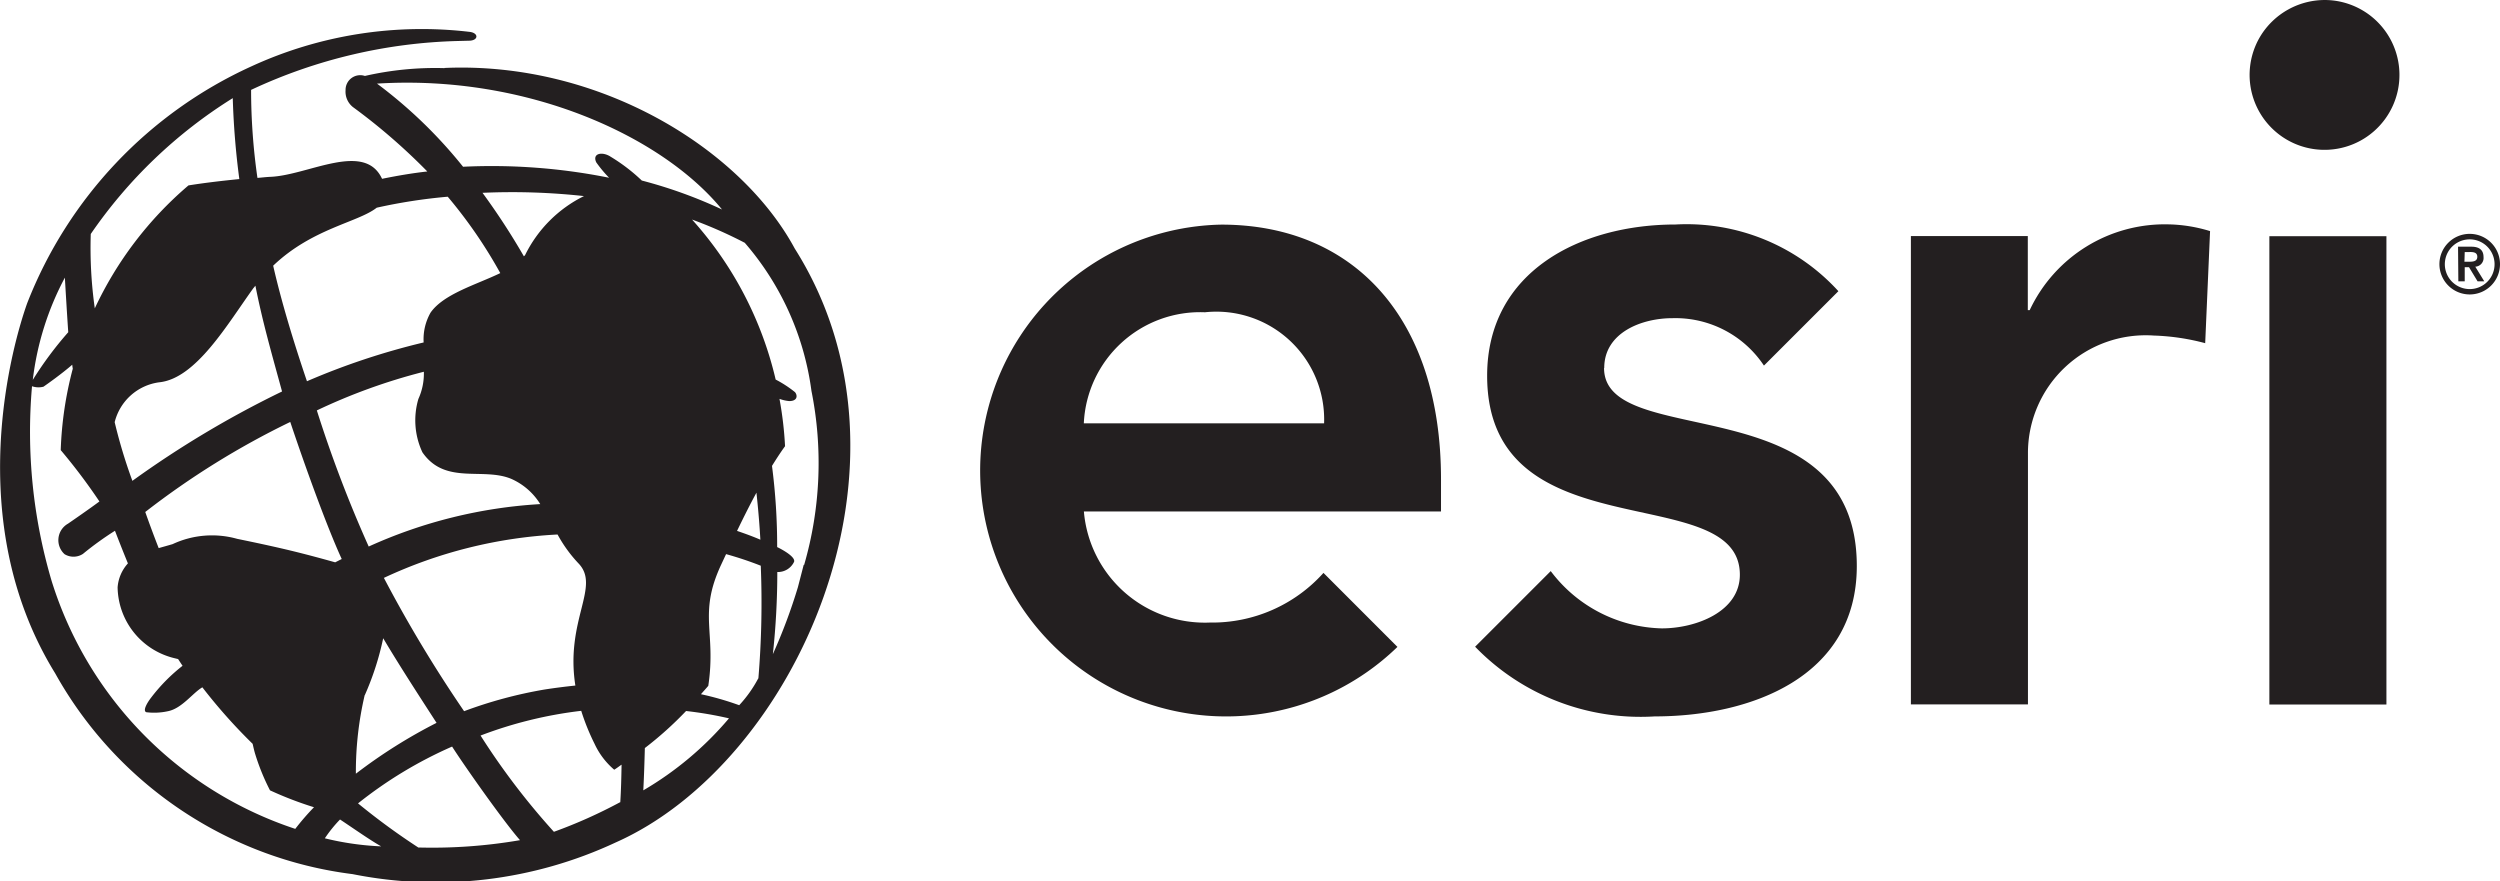
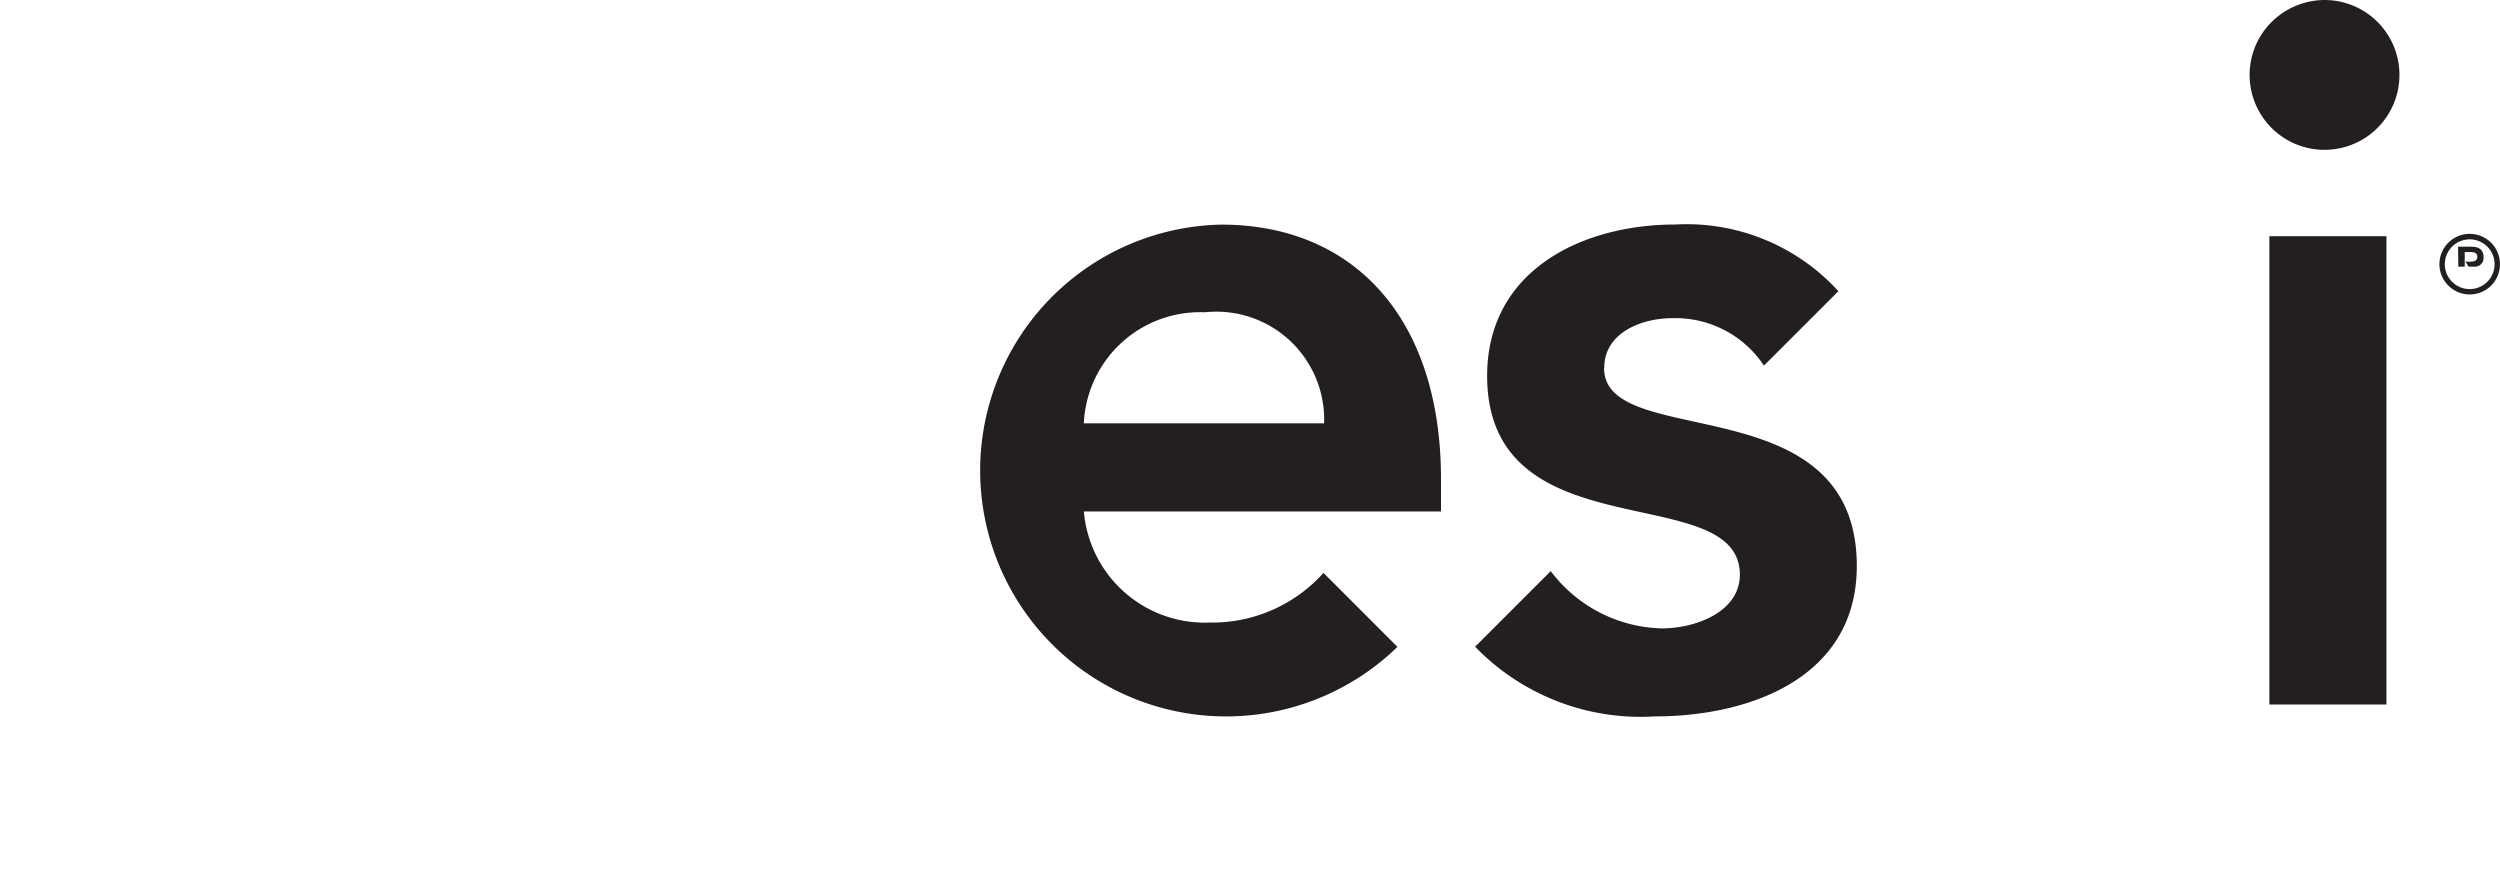
<svg xmlns="http://www.w3.org/2000/svg" width="68.171" height="24.036" viewBox="0 0 68.171 24.036">
  <defs>
    <style>
      .cls-1 {
        fill: #231f20;
      }
    </style>
  </defs>
  <g id="esri-logo" transform="translate(0 -0.001)">
    <rect id="사각형_10357" data-name="사각형 10357" class="cls-1" width="3.192" height="12.77" transform="translate(61.882 6.442)" />
    <path id="패스_21627" data-name="패스 21627" class="cls-1" d="M558.275,301.147a4.076,4.076,0,0,1-3.1,1.354,3.31,3.31,0,0,1-3.433-3.029h9.738v-.879c0-4.443-2.423-6.943-5.988-6.943a6.706,6.706,0,1,0,4.8,11.515Zm-3.231-7.107a2.94,2.94,0,0,1,3.248,3.029H551.74a3.176,3.176,0,0,1,3.3-3.029" transform="translate(-522.186 -285.524)" />
    <path id="패스_21628" data-name="패스 21628" class="cls-1" d="M689.331,295.531c0-.958,1.01-1.357,1.863-1.357a2.9,2.9,0,0,1,2.492,1.293l2.03-2.029a5.6,5.6,0,0,0-4.443-1.818c-2.581,0-5.135,1.275-5.135,4.124,0,4.869,6.891,2.793,6.891,5.426,0,1.01-1.2,1.463-2.128,1.463a3.9,3.9,0,0,1-3.029-1.562l-2.062,2.062a6.276,6.276,0,0,0,4.9,1.9c2.606,0,5.508-1.064,5.508-4.1,0-4.976-6.892-3.113-6.892-5.4" transform="translate(-645.586 -285.497)" />
-     <path id="패스_21629" data-name="패스 21629" class="cls-1" d="M811.638,291.8a4.111,4.111,0,0,0-1.138-.184,4.07,4.07,0,0,0-3.78,2.339h-.052v-2.02H803.48v12.77h3.192v-6.838a3.211,3.211,0,0,1,3.433-3.219,6.125,6.125,0,0,1,1.4.208Z" transform="translate(-751.373 -285.497)" />
-     <path id="패스_21630" data-name="패스 21630" class="cls-1" d="M947.036,294.15a.826.826,0,1,1-.826.826.826.826,0,0,1,.826-.826m0,1.506a.678.678,0,1,0-.481-.2.68.68,0,0,0,.481.2m-.318-1.156h.363c.227,0,.332.1.332.284a.237.237,0,0,1-.225.261l.246.4h-.183l-.234-.386H946.9v.386h-.174Zm.174.41h.126c.1,0,.225-.006.225-.134s-.119-.133-.225-.13H946.9Z" transform="translate(-879.691 -287.772)" />
+     <path id="패스_21630" data-name="패스 21630" class="cls-1" d="M947.036,294.15a.826.826,0,1,1-.826.826.826.826,0,0,1,.826-.826m0,1.506a.678.678,0,1,0-.481-.2.68.68,0,0,0,.481.2m-.318-1.156h.363c.227,0,.332.1.332.284a.237.237,0,0,1-.225.261h-.183l-.234-.386H946.9v.386h-.174Zm.174.41h.126c.1,0,.225-.006.225-.134s-.119-.133-.225-.13H946.9Z" transform="translate(-879.691 -287.772)" />
    <path id="패스_21631" data-name="패스 21631" class="cls-1" d="M897.071,230.991a2.043,2.043,0,1,1-1.822,1,2.06,2.06,0,0,1,1.822-1" transform="translate(-833.62 -230.989)" />
-     <path id="패스_21632" data-name="패스 21632" class="cls-1" d="M299.588,239.857a8.589,8.589,0,0,0-2.17.213.4.4,0,0,0-.527.388.536.536,0,0,0,.2.46,16.377,16.377,0,0,1,2.029,1.757c-.386.042-.808.113-1.234.2-.479-1.037-2.02-.095-3.044-.054-.12.005-.235.02-.354.029a16.911,16.911,0,0,1-.173-2.4,14.115,14.115,0,0,1,5.639-1.333l.3-.008c.255,0,.277-.2.036-.239a11.117,11.117,0,0,0-5.97.94,11.816,11.816,0,0,0-6.113,6.463c-.364,1.023-1.818,5.9.766,10.087a10.827,10.827,0,0,0,8.109,5.475,11.587,11.587,0,0,0,7.178-.865c4.879-2.167,8.606-10.3,4.879-16.194-1.471-2.726-5.327-5.107-9.547-4.924m-1.853,3.811a14.756,14.756,0,0,1,1.938-.3,12.925,12.925,0,0,1,1.433,2.083c-.66.319-1.54.565-1.9,1.076a1.468,1.468,0,0,0-.19.815,19.4,19.4,0,0,0-3.182,1.058c-.371-1.093-.7-2.181-.921-3.151,1.062-1.015,2.306-1.179,2.818-1.577m5.422,13.026c-.291.03-.58.068-.834.107a12.058,12.058,0,0,0-2.2.592,36.317,36.317,0,0,1-2.187-3.635,12.689,12.689,0,0,1,4.736-1.183,3.749,3.749,0,0,0,.566.783c.62.635-.363,1.545-.08,3.34m-7.051-7.506a15.9,15.9,0,0,1,2.919-1.055,1.668,1.668,0,0,1-.149.741,2.056,2.056,0,0,0,.109,1.455c.62.9,1.648.4,2.424.725a1.771,1.771,0,0,1,.79.688,13.157,13.157,0,0,0-4.678,1.157,34.5,34.5,0,0,1-1.414-3.711m.679,4.051-.179.091c-.9-.252-1.463-.392-2.67-.64a2.538,2.538,0,0,0-1.764.144c-.13.038-.256.073-.379.108-.122-.312-.243-.636-.366-.985a22.236,22.236,0,0,1,3.954-2.455c.409,1.224,1,2.858,1.4,3.73m.634,3.717a7.746,7.746,0,0,0,.5-1.549c.467.786,1.024,1.639,1.455,2.307a14.2,14.2,0,0,0-2.2,1.387,9.216,9.216,0,0,1,.24-2.141m4.374-12c-.008.012-.023.021-.032.033a18.862,18.862,0,0,0-1.129-1.732,17.983,17.983,0,0,1,2.767.089,3.527,3.527,0,0,0-1.606,1.61m-7.4.892c.015-.02.031-.038.046-.059.192.969.422,1.772.727,2.885a27.328,27.328,0,0,0-4.081,2.437,14.112,14.112,0,0,1-.483-1.6,1.447,1.447,0,0,1,1.212-1.087c1.01-.1,1.87-1.6,2.58-2.581m-4.445-1.462a13.092,13.092,0,0,1,3.873-3.706,21.561,21.561,0,0,0,.179,2.207c-.468.047-.929.1-1.387.173a9.918,9.918,0,0,0-2.554,3.352,11.734,11.734,0,0,1-.11-2.027m-.707,1.178s.05.869.093,1.5a9.745,9.745,0,0,0-.967,1.3,7.9,7.9,0,0,1,.881-2.8m6.285,15.046a10.361,10.361,0,0,1-6.653-6.766,14.32,14.32,0,0,1-.534-5.307.539.539,0,0,0,.312.013c.11-.076.5-.352.785-.6a.876.876,0,0,0,.015.108,9.9,9.9,0,0,0-.329,2.221,15.808,15.808,0,0,1,1.055,1.4c-.254.19-.742.527-.857.606a.516.516,0,0,0-.093.832.469.469,0,0,0,.5-.008,8.723,8.723,0,0,1,.874-.631c.124.322.239.612.353.89a1.09,1.09,0,0,0-.281.654,2.021,2.021,0,0,0,1.573,1.936c.028.008.049.011.077.019.041.062.078.12.121.183a4.756,4.756,0,0,0-.86.872c-.108.14-.23.352-.13.394a1.753,1.753,0,0,0,.589-.027c.383-.074.678-.5.941-.652a14.809,14.809,0,0,0,1.371,1.541c.023.1.045.2.073.289a6.027,6.027,0,0,0,.4.979,9.76,9.76,0,0,0,1.2.461,6.792,6.792,0,0,0-.512.592m.808.255a3.657,3.657,0,0,1,.414-.513c.383.254.794.546,1.122.733a7.773,7.773,0,0,1-1.536-.22m2.553.254a18.592,18.592,0,0,1-1.648-1.206,11.522,11.522,0,0,1,2.565-1.549c.33.518,1.414,2.056,1.852,2.552a14.108,14.108,0,0,1-2.769.2m5.5-1.236a13.448,13.448,0,0,1-1.807.808,19.378,19.378,0,0,1-2-2.625,11.428,11.428,0,0,1,2.745-.674,6.109,6.109,0,0,0,.364.9,2.055,2.055,0,0,0,.536.706c.071-.043.135-.094.2-.138-.005.343-.014.694-.035,1.031m-.271-17.614c-.222-.14-.5-.088-.384.159a3.413,3.413,0,0,0,.35.42,16.223,16.223,0,0,0-3.982-.3,12.785,12.785,0,0,0-2.347-2.267c4.1-.255,7.782,1.44,9.409,3.433a12.682,12.682,0,0,0-2.188-.79,4.9,4.9,0,0,0-.859-.655m.9,17.276c.018-.334.032-.757.042-1.146a9.732,9.732,0,0,0,1.124-1.01,10.266,10.266,0,0,1,1.17.2,9.012,9.012,0,0,1-2.337,1.964m3.136-3.055a3.4,3.4,0,0,1-.52.733,8.062,8.062,0,0,0-1.043-.3c.065-.077.134-.149.2-.229.22-1.472-.278-1.944.345-3.291l.14-.3a9.591,9.591,0,0,1,.946.316,24.984,24.984,0,0,1-.066,3.083m-.581-4.032c.161-.333.337-.689.529-1.042.049.449.085.888.107,1.282-.2-.087-.414-.165-.636-.24m1.818.924-.159.613a14.992,14.992,0,0,1-.682,1.823,20.876,20.876,0,0,0,.121-2.239.487.487,0,0,0,.458-.28c.046-.16-.462-.4-.462-.4a16.95,16.95,0,0,0-.141-2.214c.117-.188.235-.371.356-.537a9.864,9.864,0,0,0-.152-1.291,1.02,1.02,0,0,0,.265.061c.232,0,.231-.156.158-.244a3.164,3.164,0,0,0-.527-.343,9.865,9.865,0,0,0-2.28-4.363,12.09,12.09,0,0,1,1.438.634,7.716,7.716,0,0,1,1.818,4.039,9.986,9.986,0,0,1-.2,4.746" transform="translate(-287.468 -237.998)" />
  </g>
</svg>